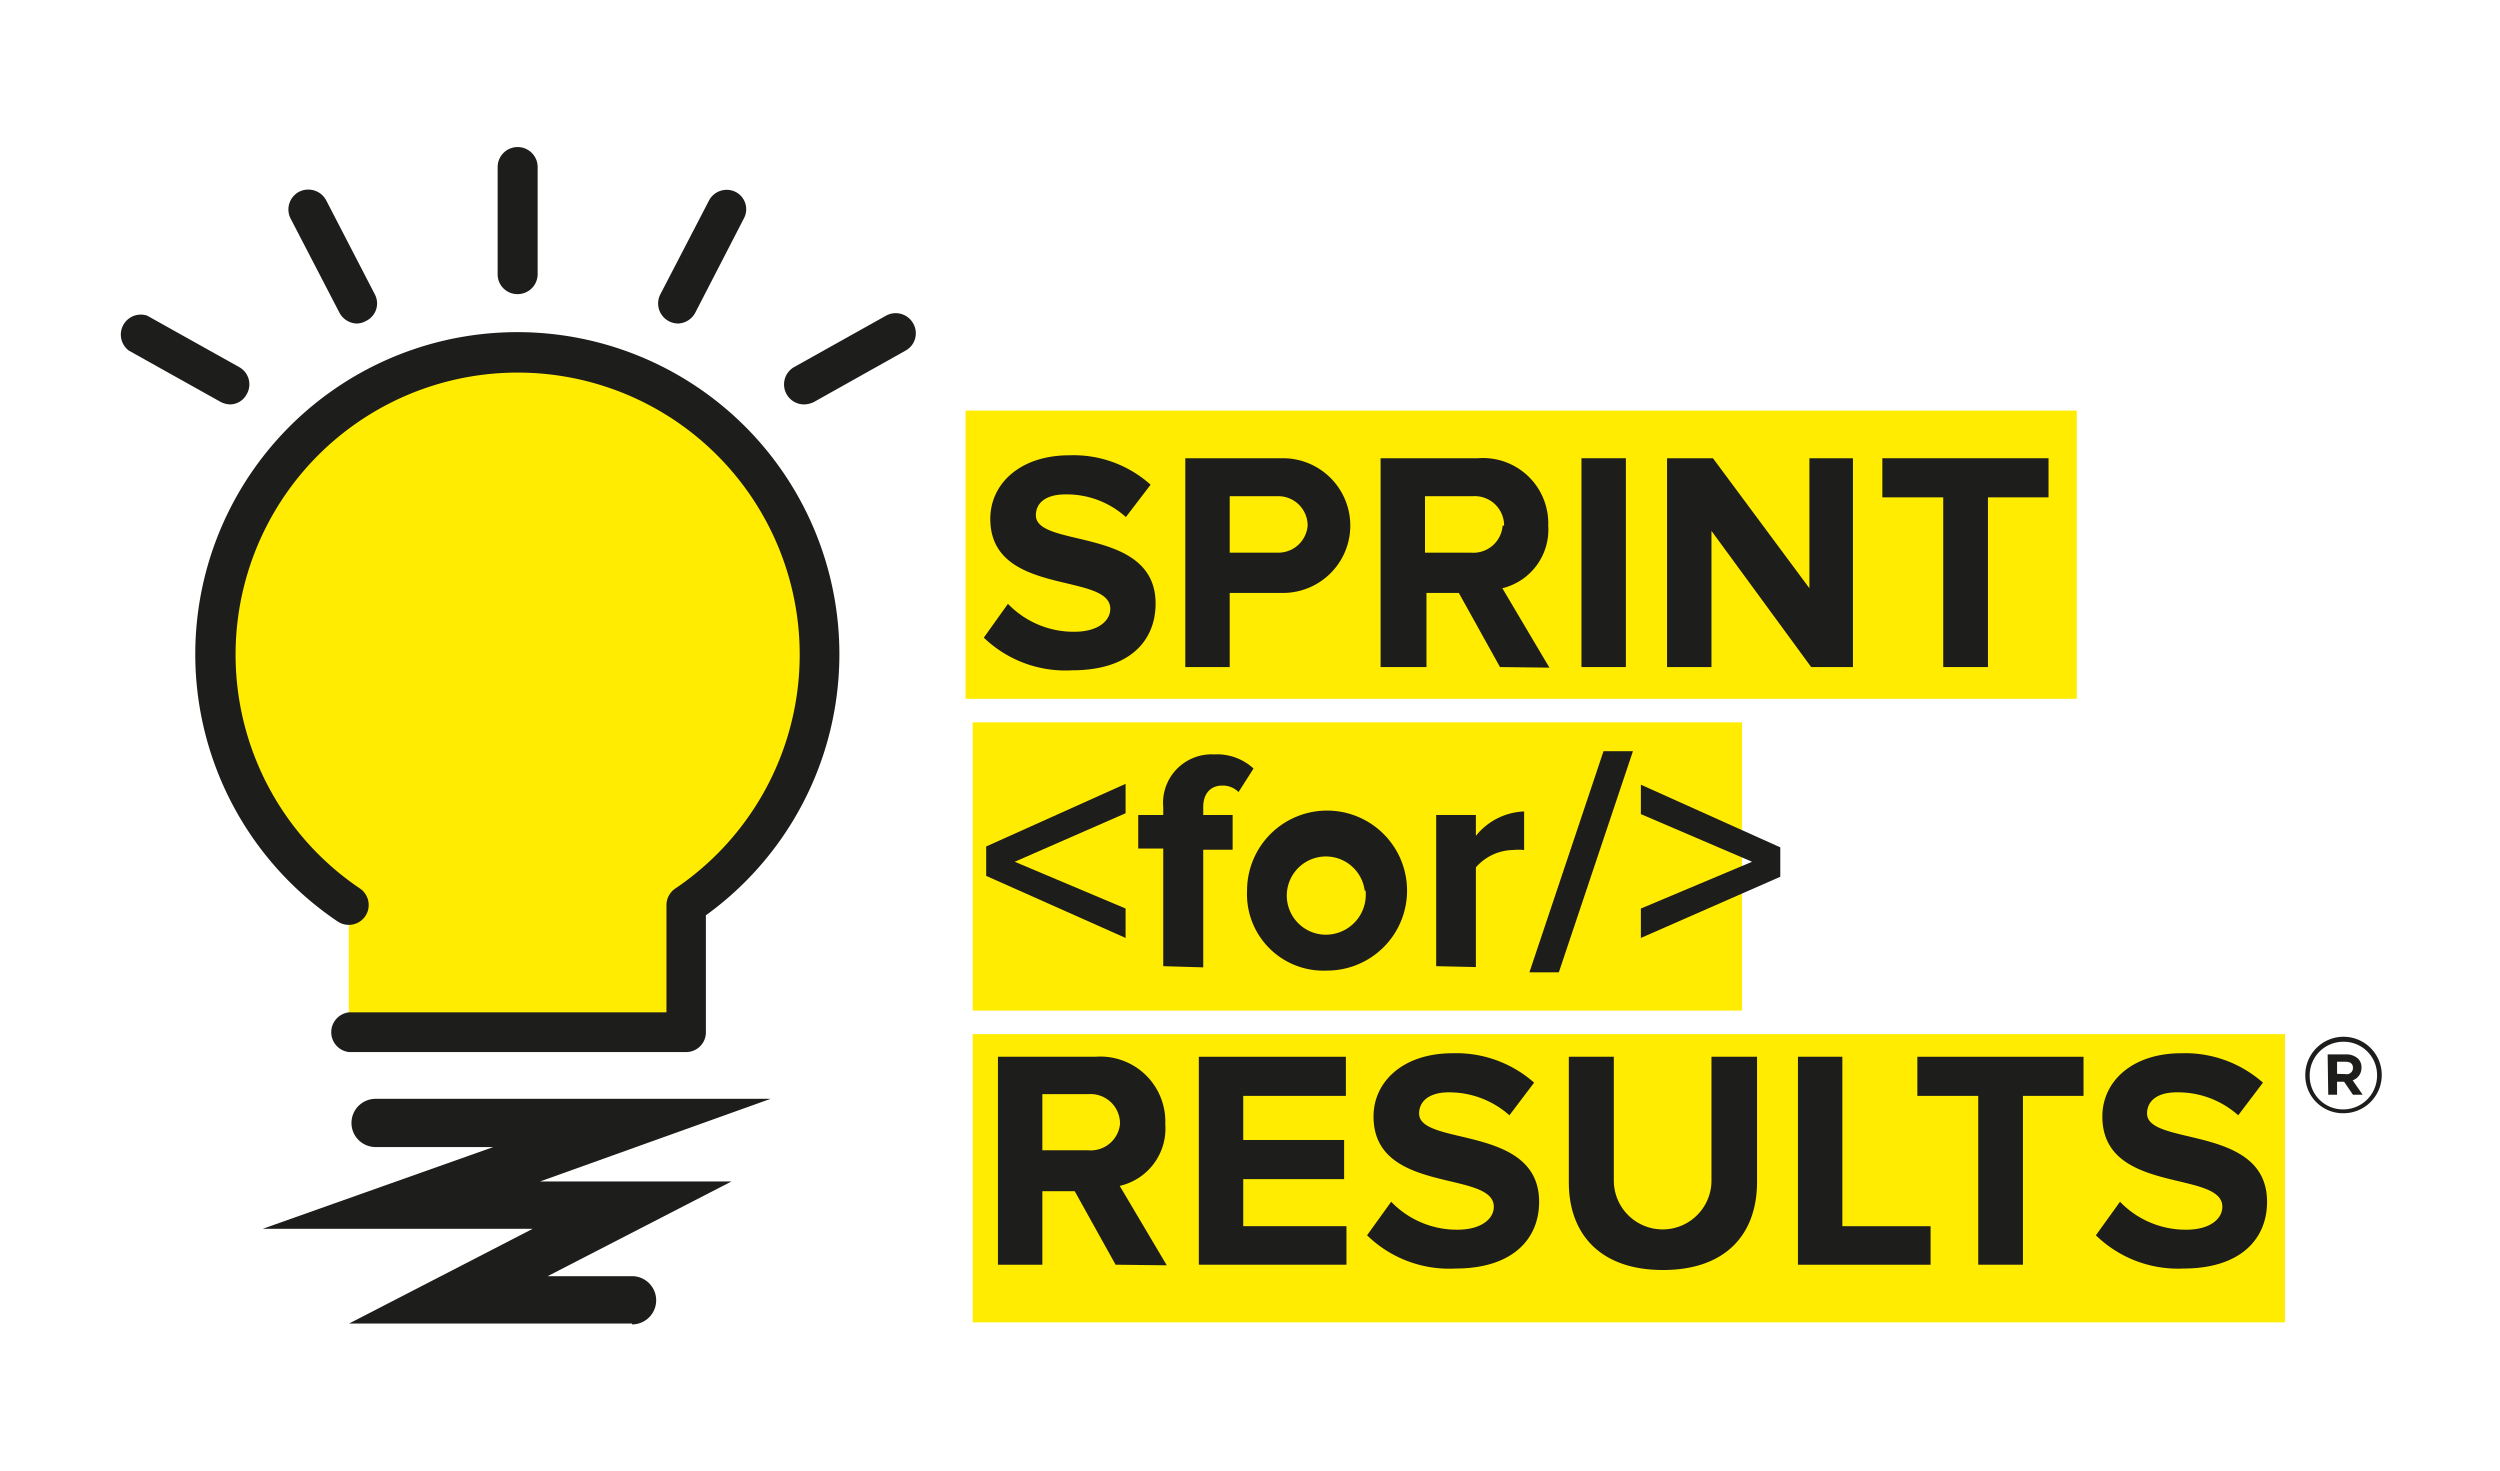
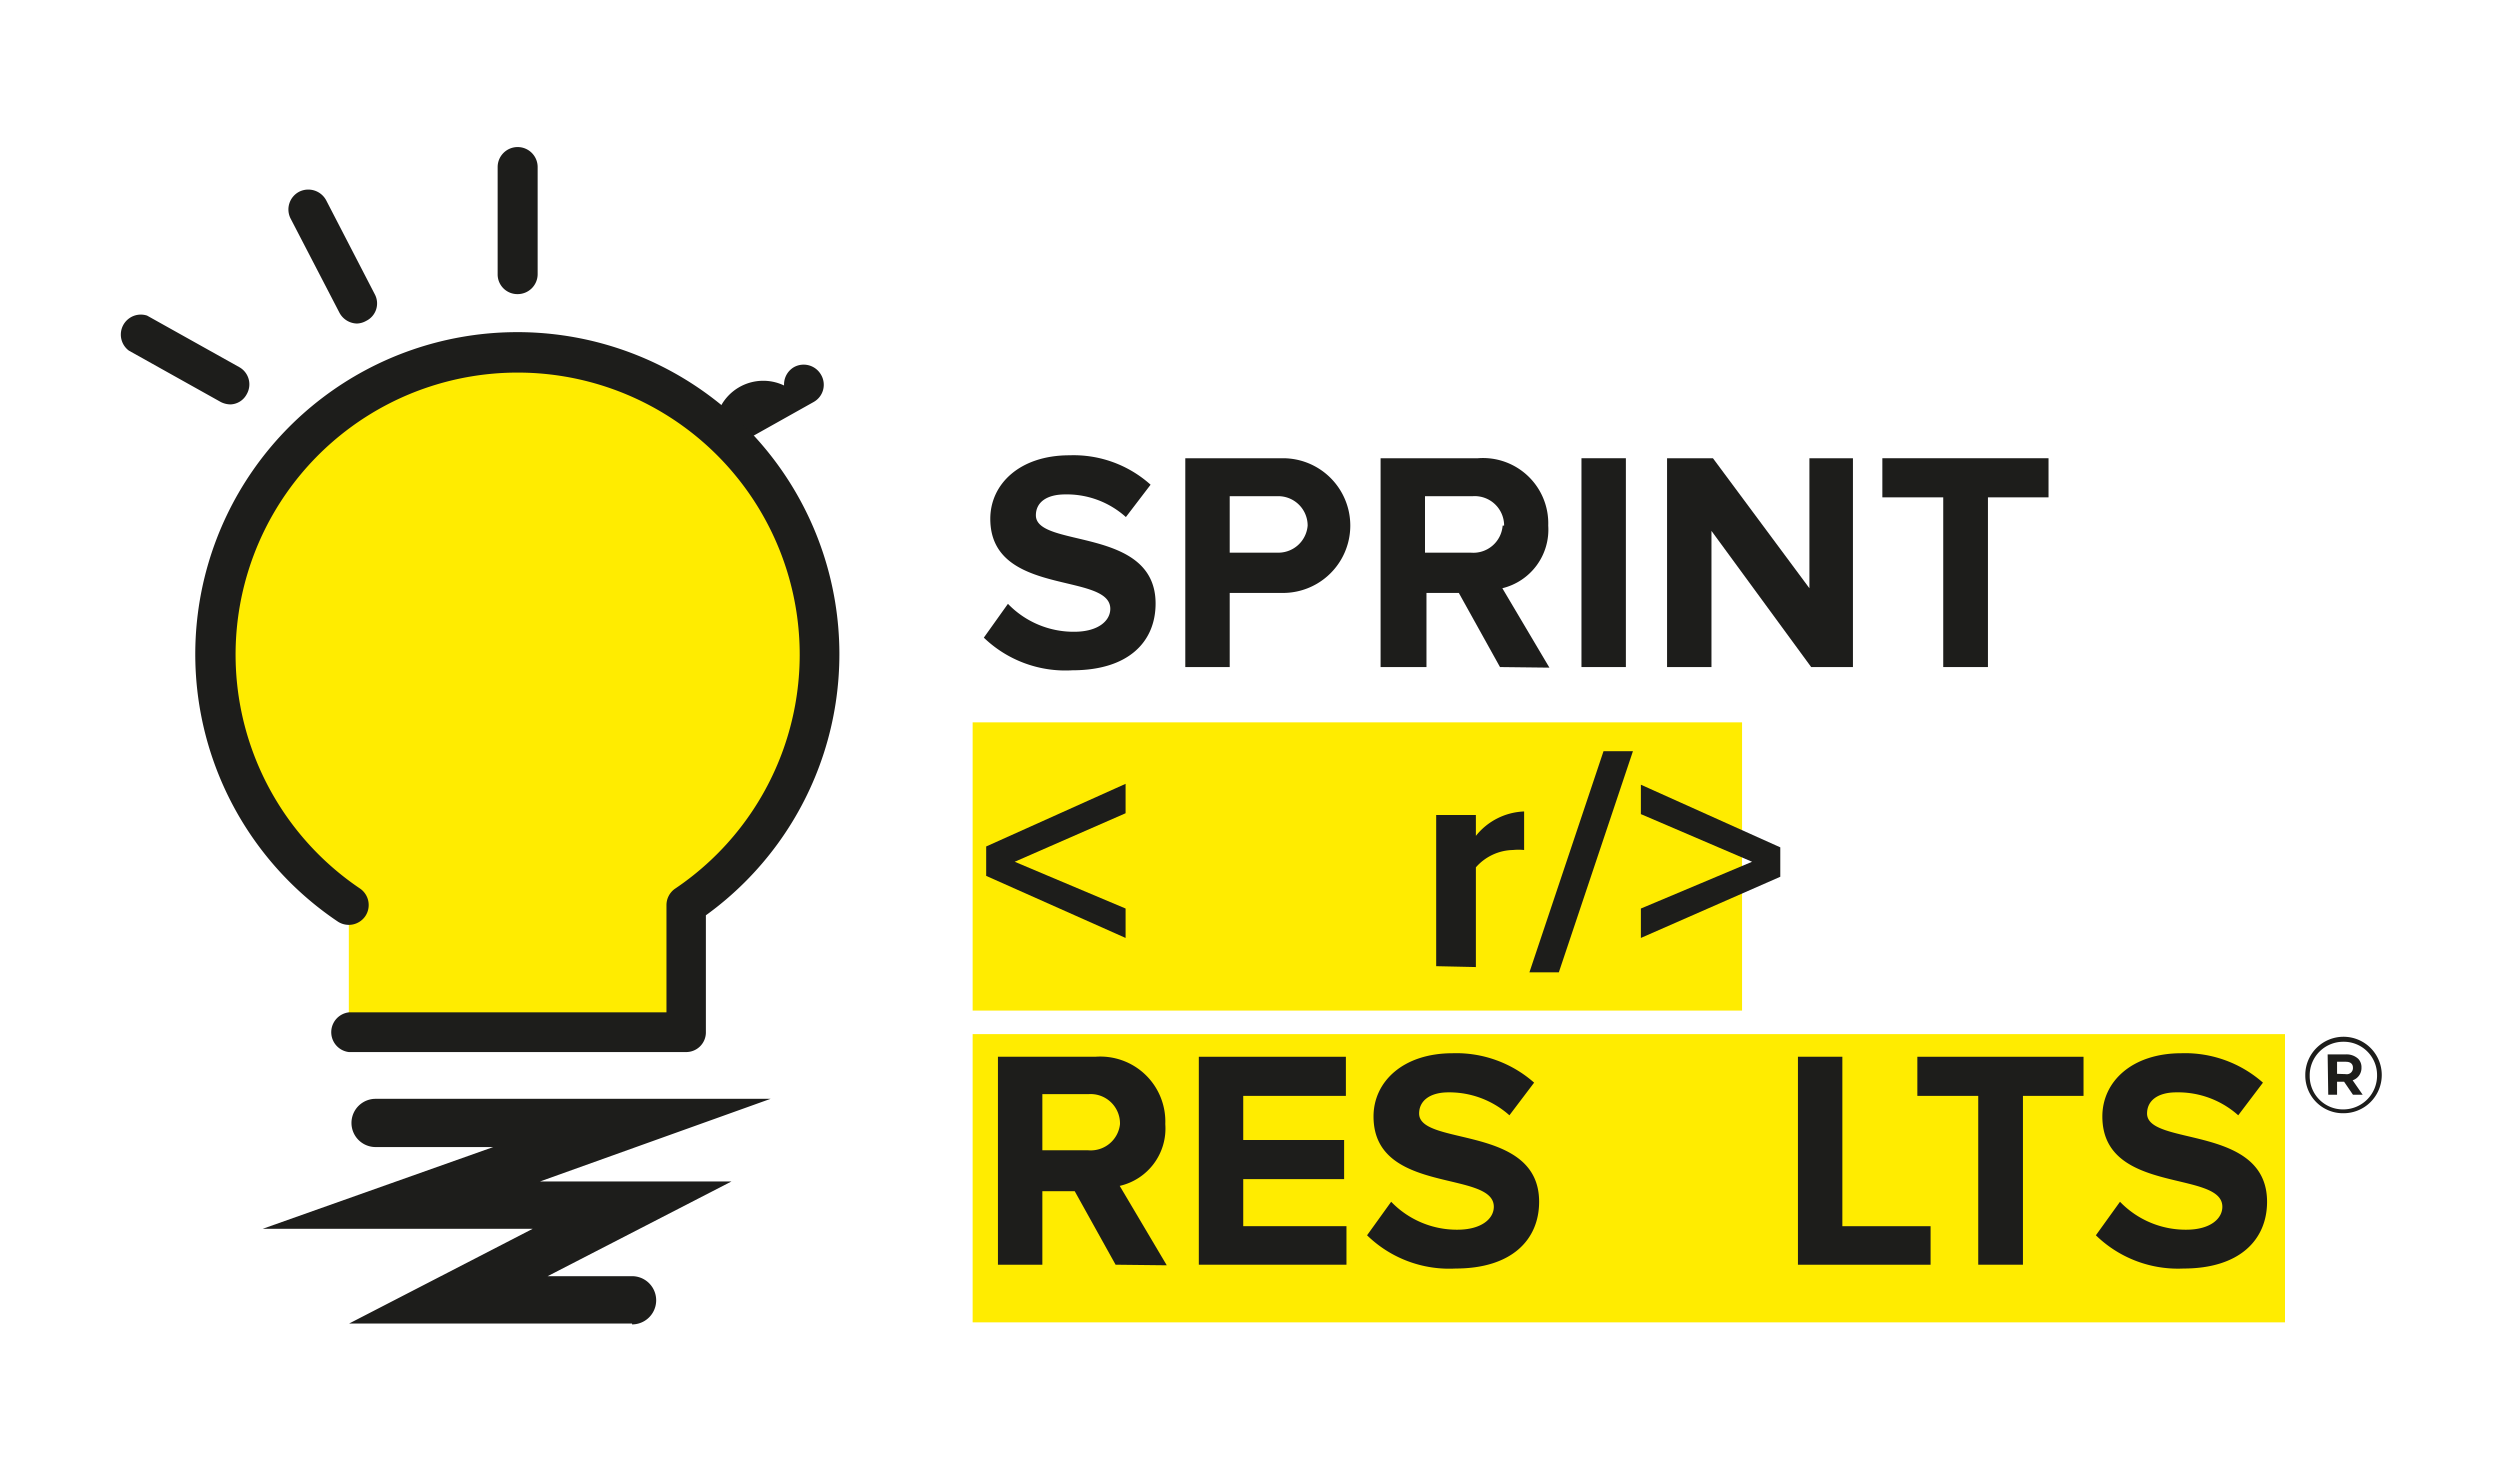
<svg xmlns="http://www.w3.org/2000/svg" data-name="Layer 1" viewBox="0 0 85 50">
  <defs>
    <style>.cls-1{fill:#ffec00;}.cls-2{fill:#1d1d1b;}.cls-3{fill:none;}</style>
  </defs>
  <title>s4r</title>
-   <rect class="cls-1" x="32.83" y="13.96" width="37.78" height="9.8" />
  <rect class="cls-1" x="33.07" y="24.56" width="26.16" height="9.8" />
  <rect class="cls-1" x="33.07" y="35.16" width="44.62" height="9.8" />
  <path class="cls-1" d="M11.86,35.1H23.34V30.77a10.27,10.27,0,1,0-11.48,0" />
-   <path class="cls-2" d="M27.36,13.75A.68.68,0,0,1,27,12.48l3.13-1.75a.68.68,0,0,1,.92.27.67.67,0,0,1-.26.92l-3.12,1.75A.8.8,0,0,1,27.36,13.75Z" />
+   <path class="cls-2" d="M27.36,13.75A.68.68,0,0,1,27,12.48a.68.68,0,0,1,.92.27.67.67,0,0,1-.26.92l-3.12,1.75A.8.8,0,0,1,27.36,13.75Z" />
  <path class="cls-2" d="M17.59,10h0a.67.67,0,0,1-.67-.68V5.68A.68.68,0,0,1,17.6,5h0a.68.68,0,0,1,.68.68V9.32A.68.68,0,0,1,17.59,10Z" />
-   <path class="cls-2" d="M23.05,11a.71.71,0,0,1-.31-.08.68.68,0,0,1-.29-.91l1.66-3.2A.68.68,0,0,1,25,6.52a.66.66,0,0,1,.29.91l-1.65,3.2A.69.69,0,0,1,23.05,11Z" />
  <path class="cls-2" d="M7.84,13.75a.76.76,0,0,1-.33-.08L4.38,11.92A.68.68,0,0,1,5,10.73l3.13,1.75a.67.67,0,0,1,.26.92A.65.65,0,0,1,7.84,13.75Z" />
  <path class="cls-2" d="M12.14,11a.69.69,0,0,1-.6-.37L9.88,7.43a.68.68,0,0,1,.29-.91.69.69,0,0,1,.92.29L12.74,10a.66.66,0,0,1-.29.91A.68.68,0,0,1,12.14,11Z" />
  <path class="cls-2" d="M33.45,21.68l.82-1.15a3.1,3.1,0,0,0,2.25.95c.83,0,1.23-.38,1.23-.78,0-1.26-4.08-.4-4.08-3.06,0-1.18,1-2.16,2.69-2.16a3.92,3.92,0,0,1,2.76,1l-.84,1.1a3,3,0,0,0-2.06-.77c-.65,0-1,.28-1,.71,0,1.13,4.07.37,4.07,3,0,1.3-.92,2.27-2.83,2.27A4,4,0,0,1,33.45,21.68Z" />
  <path class="cls-2" d="M40.3,22.68v-7.1h3.32a2.29,2.29,0,1,1,0,4.58H41.81v2.52Zm4.16-4.81a1,1,0,0,0-1-1H41.81v1.92h1.61A1,1,0,0,0,44.46,17.87Z" />
  <path class="cls-2" d="M51,22.68l-1.4-2.52h-1.1v2.52H46.94v-7.1h3.31a2.22,2.22,0,0,1,2.39,2.29A2.05,2.05,0,0,1,51.08,20l1.6,2.7Zm.14-4.81a1,1,0,0,0-1.06-1H48.45v1.92H50A1,1,0,0,0,51.09,17.87Z" />
  <path class="cls-2" d="M53.77,22.68v-7.1h1.51v7.1Z" />
  <path class="cls-2" d="M61.58,22.68l-3.39-4.63v4.63H56.68v-7.1h1.56L61.52,20V15.58H63v7.1Z" />
  <path class="cls-2" d="M66.07,22.68V16.91H64V15.58h5.65v1.33H67.59v5.77Z" />
  <path class="cls-2" d="M33.53,29.78v-1l4.74-2.13v1L34.5,29.3l3.77,1.59v1Z" />
-   <path class="cls-2" d="M39.55,32.85v-4H38.7V27.71h.85v-.27a1.65,1.65,0,0,1,1.73-1.79,1.83,1.83,0,0,1,1.34.48l-.51.8a.75.75,0,0,0-.56-.22c-.37,0-.64.25-.64.73v.27h1v1.18h-1v4Z" />
-   <path class="cls-2" d="M42.4,30.28A2.72,2.72,0,1,1,45.11,33,2.6,2.6,0,0,1,42.4,30.28Zm4,0a1.33,1.33,0,1,0-1.32,1.5A1.36,1.36,0,0,0,46.43,30.28Z" />
  <path class="cls-2" d="M48.83,32.85V27.71h1.35v.71a2.2,2.2,0,0,1,1.64-.83V28.9a2,2,0,0,0-.38,0,1.72,1.72,0,0,0-1.26.59v3.39Z" />
  <path class="cls-2" d="M52,33.06l2.52-7.52h1L53,33.06Z" />
  <path class="cls-2" d="M55.79,31.89v-1l3.78-1.59-3.78-1.62v-1l4.74,2.13v1Z" />
  <path class="cls-2" d="M37.93,43,36.54,40.5h-1.1V43H33.93V35.93h3.31a2.21,2.21,0,0,1,2.38,2.29,2,2,0,0,1-1.55,2.1l1.6,2.7Zm.15-4.8a1,1,0,0,0-1.06-1H35.44v1.91H37A1,1,0,0,0,38.08,38.22Z" />
  <path class="cls-2" d="M40.76,43V35.93h5v1.33H42.27v1.5H45.7v1.33H42.27v1.6h3.51V43Z" />
  <path class="cls-2" d="M46.48,42l.82-1.14a3.1,3.1,0,0,0,2.25.95c.83,0,1.24-.38,1.24-.78,0-1.26-4.09-.4-4.09-3.07,0-1.18,1-2.15,2.69-2.15a4,4,0,0,1,2.77,1l-.84,1.11a3.07,3.07,0,0,0-2.07-.78c-.64,0-1,.29-1,.72,0,1.12,4.08.37,4.08,3,0,1.29-.93,2.27-2.84,2.27A4,4,0,0,1,46.48,42Z" />
-   <path class="cls-2" d="M53.34,40.2V35.93h1.53v4.21a1.66,1.66,0,1,0,3.32,0V35.93h1.55v4.25c0,1.77-1.05,3-3.2,3S53.34,41.94,53.34,40.2Z" />
  <path class="cls-2" d="M61.13,43V35.93h1.51v5.76h3V43Z" />
  <path class="cls-2" d="M67.26,43V37.26H65.19V35.93h5.65v1.33H68.78V43Z" />
  <path class="cls-2" d="M71.26,42l.82-1.14a3.1,3.1,0,0,0,2.25.95c.83,0,1.23-.38,1.23-.78,0-1.26-4.08-.4-4.08-3.07,0-1.18,1-2.15,2.69-2.15a4,4,0,0,1,2.77,1l-.84,1.11A3.07,3.07,0,0,0,74,37.14c-.65,0-1,.29-1,.72,0,1.12,4.08.37,4.08,3,0,1.29-.93,2.27-2.84,2.27A4,4,0,0,1,71.26,42Z" />
  <path class="cls-2" d="M21.49,45H11.87l6.24-3.22H8.93L16.77,39h-4a.82.82,0,0,1,0-1.64H26.2l-7.84,2.81h6.51l-6.25,3.22h2.87a.82.82,0,0,1,0,1.64Z" />
  <path class="cls-2" d="M23.34,35.77H11.86a.68.68,0,0,1,0-1.35h10.8V30.77a.68.68,0,0,1,.3-.56,9.59,9.59,0,1,0-10.72,0,.68.68,0,0,1,.18.94.68.68,0,0,1-.94.18A10.95,10.95,0,1,1,24,31.12v4A.67.67,0,0,1,23.34,35.77Z" />
  <path class="cls-2" d="M78.38,36.56a1.3,1.3,0,1,1,1.29,1.29A1.28,1.28,0,0,1,78.38,36.56Zm2.44,0a1.13,1.13,0,0,0-1.14-1.14,1.14,1.14,0,0,0-1.15,1.16,1.13,1.13,0,0,0,1.14,1.14A1.15,1.15,0,0,0,80.82,36.55Zm-1.68-.71h.61a.58.58,0,0,1,.43.15.41.41,0,0,1,.11.3.44.44,0,0,1-.3.43l.34.49H80l-.3-.44h-.24v.44h-.3Zm.61.67A.21.21,0,0,0,80,36.3c0-.13-.09-.2-.24-.2h-.3v.41Z" />
  <rect class="cls-3" width="85" height="50" />
</svg>